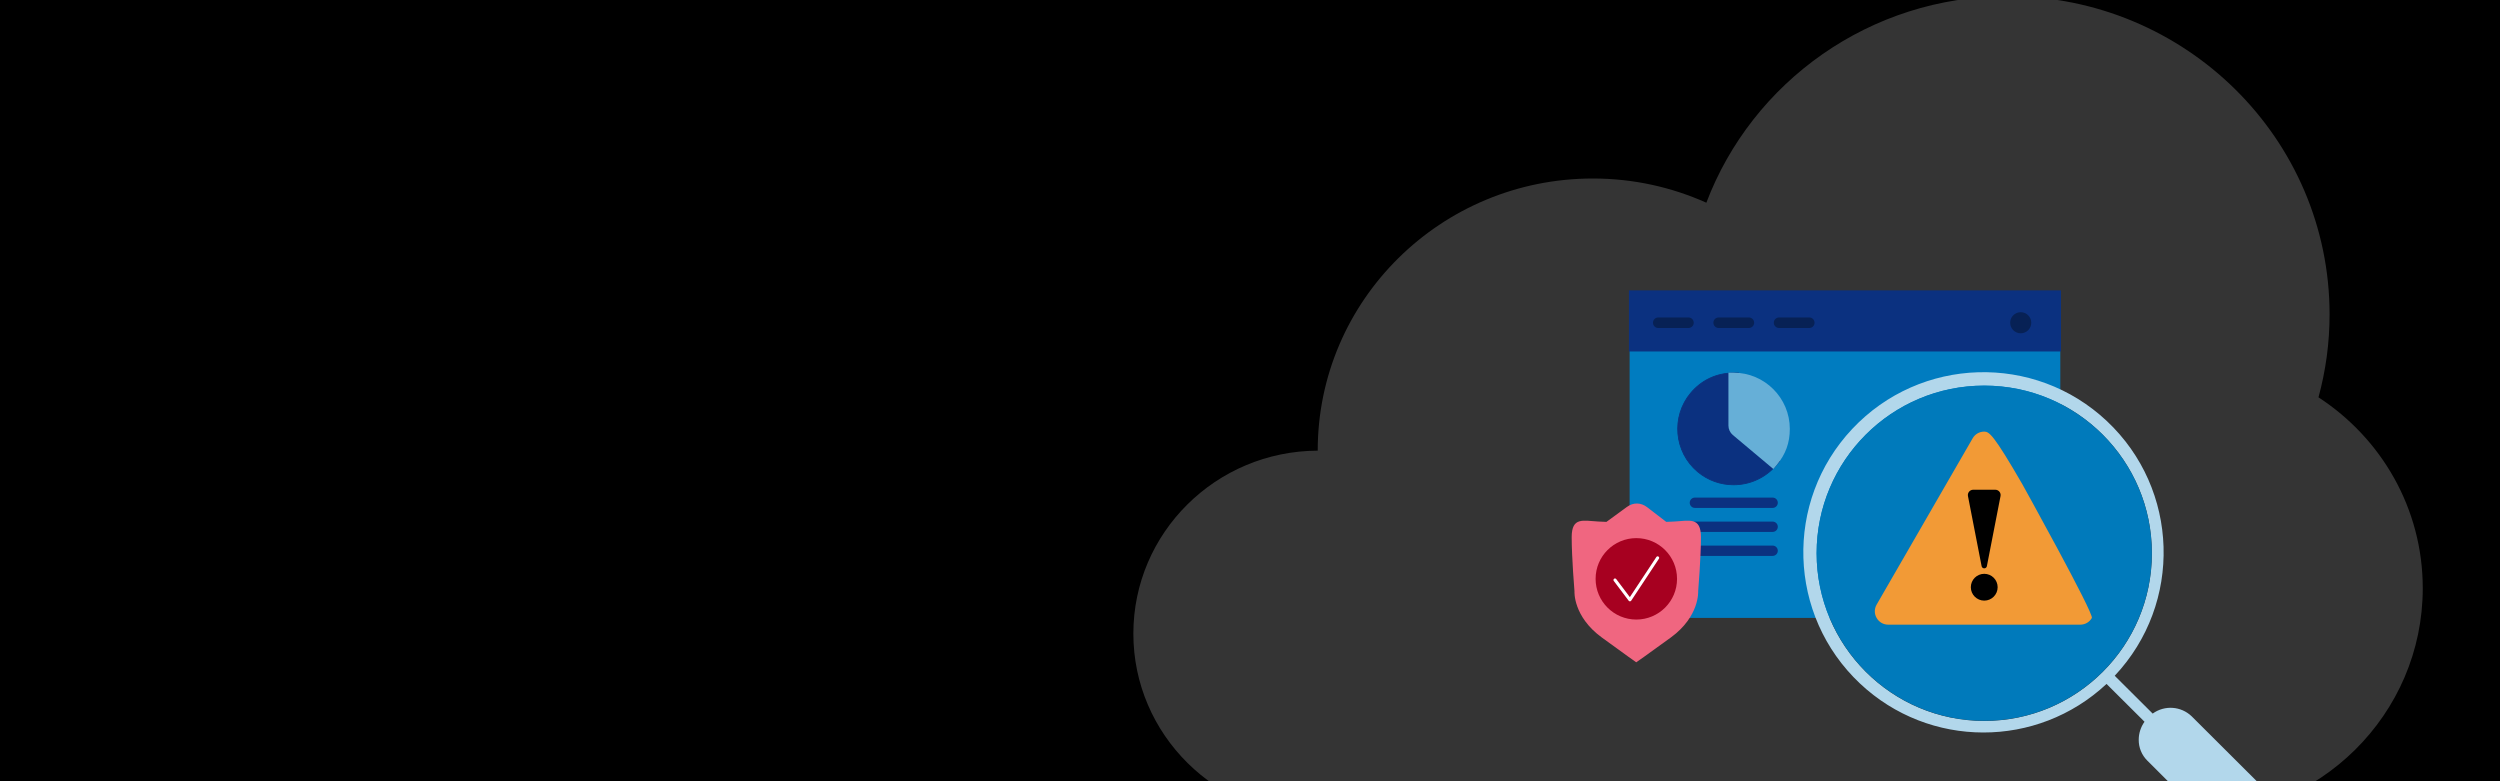
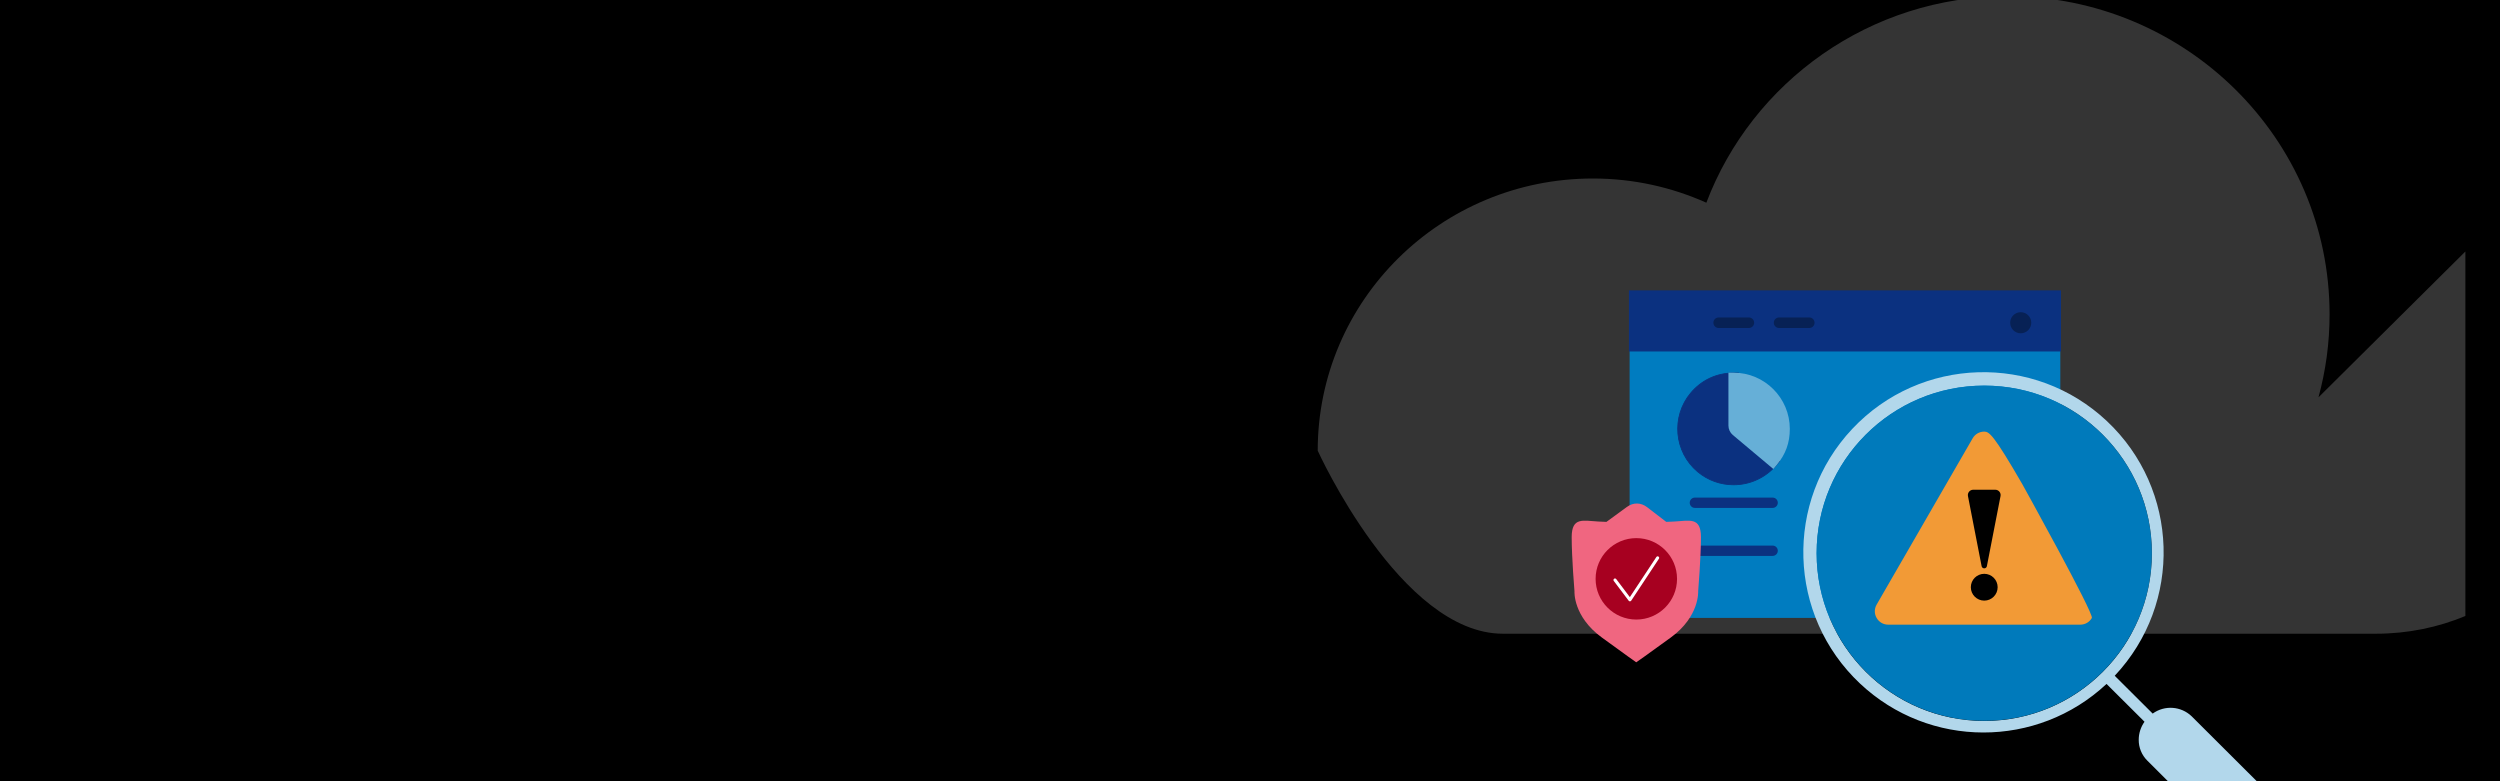
<svg xmlns="http://www.w3.org/2000/svg" viewBox="0 0 1920 600">
  <defs>
    <style>.cls-1{fill:#343434;}.cls-1,.cls-2,.cls-3,.cls-4,.cls-5,.cls-6,.cls-7,.cls-8,.cls-9,.cls-10,.cls-11,.cls-12,.cls-13{stroke-width:0px;}.cls-2{fill:none;}.cls-3{fill:#a70020;}.cls-4{fill:#66afd7;}.cls-5{fill:#b2d7eb;}.cls-14{stroke:#0b3180;stroke-miterlimit:10;stroke-width:.651px;}.cls-14,.cls-12{fill:#0b3180;}.cls-6{fill:#007cc0;}.cls-15{clip-path:url(#clippath-1);}.cls-16{clip-path:url(#clippath-2);}.cls-7{fill:#000;}.cls-8{fill:#f06680;}.cls-9{fill:#007abb;}.cls-10{fill:#f29a36;}.cls-11{fill:#fff;}.cls-13{fill:#072155;}</style>
    <clipPath id="clippath-1">
      <rect height="601.08" width="1517.332" y="-.6" x="376.08" class="cls-2" />
    </clipPath>
    <clipPath id="clippath-2">
      <rect height="456.682" width="608.164" y="143.318" x="1157.17" class="cls-2" />
    </clipPath>
  </defs>
  <g id="bg">
    <rect height="600" width="1920" class="cls-7" />
  </g>
  <g id="MCN">
    <g class="cls-15">
-       <path d="M1780.597,305.149c5.525-20.301,8.521-41.627,8.521-63.652,0-134.979-110.664-244.401-247.176-244.401-105.965,0-196.319,65.949-231.467,158.585-26.57-11.905-56.045-18.59-87.115-18.59-116.729,0-211.354,93.565-211.354,208.981v.03c-78.248.326-141.586,63.118-141.586,140.564s63.66,140.593,142.19,140.593h670.583c98.021,0,177.484-78.57,177.484-175.492,0-61.333-31.873-115.244-80.081-146.619Z" class="cls-1" />
+       <path d="M1780.597,305.149c5.525-20.301,8.521-41.627,8.521-63.652,0-134.979-110.664-244.401-247.176-244.401-105.965,0-196.319,65.949-231.467,158.585-26.57-11.905-56.045-18.59-87.115-18.59-116.729,0-211.354,93.565-211.354,208.981v.03s63.66,140.593,142.19,140.593h670.583c98.021,0,177.484-78.57,177.484-175.492,0-61.333-31.873-115.244-80.081-146.619Z" class="cls-1" />
    </g>
  </g>
  <g id="Place_Illustrations_here">
    <g class="cls-16">
      <rect height="251.038" width="330.779" y="223.502" x="1251.547" class="cls-6" />
      <rect height="46.938" width="331.799" y="223.002" x="1251.027" class="cls-12" />
-       <path d="M1273.536,251.912h23.198c2.238,0,4.053-1.814,4.053-4.053s-1.814-4.053-4.053-4.053h-23.198c-2.238,0-4.053,1.814-4.053,4.053s1.814,4.053,4.053,4.053Z" class="cls-13" />
      <path d="M1319.932,251.912h23.198c2.238,0,4.053-1.814,4.053-4.053s-1.814-4.053-4.053-4.053h-23.198c-2.238,0-4.053,1.814-4.053,4.053s1.814,4.053,4.053,4.053Z" class="cls-13" />
      <path d="M1366.328,251.912h23.198c2.238,0,4.053-1.814,4.053-4.053s-1.814-4.053-4.053-4.053h-23.198c-2.238,0-4.053,1.814-4.053,4.053s1.814,4.053,4.053,4.053Z" class="cls-13" />
      <circle r="8.105" cy="247.868" cx="1551.911" class="cls-13" />
      <path d="M1753.498,620.21l-70.349-70.144c-8.167-7.799-20.739-8.654-29.887-2.033l-29.158-29.043c52.351-55.665,49.664-143.23-6.001-195.582-55.666-52.351-143.23-49.665-195.581,6.001-52.351,55.665-49.665,143.23,6.001,195.582,53.156,49.991,135.998,50.108,189.295.268l29.159,29.035c-2.881,4.058-4.432,8.91-4.44,13.887-.042,5.961,2.309,11.69,6.526,15.902l70.287,70.145c4.253,4.2,10.005,6.53,15.982,6.473,6.526-.024,12.775-2.636,17.376-7.263,4.659-4.563,7.294-10.802,7.316-17.323.043-5.961-2.308-11.69-6.526-15.902ZM1523.904,553.68c-71.07-.083-128.663-57.676-128.746-128.746,0-71.105,57.642-128.746,128.746-128.746s128.746,57.642,128.746,128.746-57.641,128.746-128.746,128.746Z" class="cls-5" />
      <path d="M1335.129,327.663v-41.201h-3.727c-12.912,0-24.593,5.448-32.893,15.338-15.219,18.137-12.845,45.275,5.292,60.494,8.03,6.738,17.823,10.027,27.566,10.027,12.263,0,24.447-5.213,32.928-15.319l2.396-2.855-31.562-26.484Z" class="cls-14" />
      <path d="M1331.402,286.224h-3.965v40.615c0,2.803,1.232,5.445,3.379,7.247l31.113,26.106,2.548-3.037c6.892-8.213,10.102-17.032,10.102-27.754,0-23.808-19.369-43.177-43.177-43.177Z" class="cls-4" />
      <path d="M1361.388,419.002h-59.714c-2.19,0-3.965,1.775-3.965,3.965s1.775,3.965,3.965,3.965h59.714c2.19,0,3.965-1.775,3.965-3.965s-1.775-3.965-3.965-3.965Z" class="cls-12" />
-       <path d="M1361.388,400.575h-59.714c-2.19,0-3.965,1.775-3.965,3.965s1.775,3.965,3.965,3.965h59.714c2.19,0,3.965-1.775,3.965-3.965s-1.775-3.965-3.965-3.965Z" class="cls-12" />
      <path d="M1361.388,382.147h-59.714c-2.19,0-3.965,1.775-3.965,3.965s1.775,3.965,3.965,3.965h59.714c2.19,0,3.965-1.775,3.965-3.965s-1.775-3.965-3.965-3.965Z" class="cls-12" />
      <path d="M1285.766,400.543c-2.045.102-4.086.188-6.117.262l-.009-.023-14.621-11.236c-4.829-3.711-10.644-3.799-15.528-.234l-15.747,11.493c-2.031-.075-4.072-.161-6.117-.262-11.557-.575-20.571-3.853-20.571,11.987s2.143,41.528,2.143,41.528c0,0-1.286,19.265,20.999,35.534,19.168,13.993,26.425,19.058,26.425,19.058h0s7.404-5.065,26.572-19.058c22.285-16.269,20.999-35.534,20.999-35.534,0,0,2.143-25.687,2.143-41.528s-9.014-12.562-20.571-11.987" class="cls-8" />
      <circle r="31.27" cy="444.546" cx="1256.696" class="cls-3" />
      <path d="M1251.781,461.835c-.371,0-.722-.174-.947-.472l-11.461-15.21c-.393-.523-.289-1.266.234-1.659.524-.389,1.267-.289,1.659.234l10.451,13.87,20.366-30.807c.36-.544,1.09-.701,1.64-.336.545.361.693,1.095.332,1.641l-21.286,32.208c-.212.322-.567.521-.951.532h-.037Z" class="cls-11" />
      <path d="M1523.895,553.606c-71.07-.083-128.663-57.676-128.746-128.746,0-71.105,57.642-128.746,128.746-128.746s128.746,57.642,128.746,128.746-57.641,128.746-128.746,128.746Z" class="cls-9" />
      <path d="M1606.532,474.606c-1.857,3.216-5.185,5.139-8.903,5.139h-147.469c-3.715,0-7.042-1.923-8.903-5.139-1.857-3.216-1.857-7.058,0-10.275l73.739-127.714c1.857-3.216,5.185-5.139,8.899-5.139s7.042,1.923,29.232,40.358c0,0,55.259,99.555,53.402,102.771h.004Z" class="cls-10" />
      <path d="M1523.895,440.689c-5.675,0-10.295,4.616-10.295,10.295s4.62,10.295,10.295,10.295,10.295-4.616,10.295-10.295-4.62-10.295-10.295-10.295Z" class="cls-7" />
      <path d="M1532.366,376.113h-16.942c-1.231,0-2.388.548-3.171,1.495-.782.951-1.095,2.187-.857,3.393l10.481,53.828c.189.964,1.034,1.664,2.022,1.664s1.833-.7,2.022-1.664l10.481-53.828c.239-1.207-.078-2.442-.857-3.393-.782-.947-1.94-1.495-3.171-1.495h-.008Z" class="cls-7" />
    </g>
  </g>
</svg>